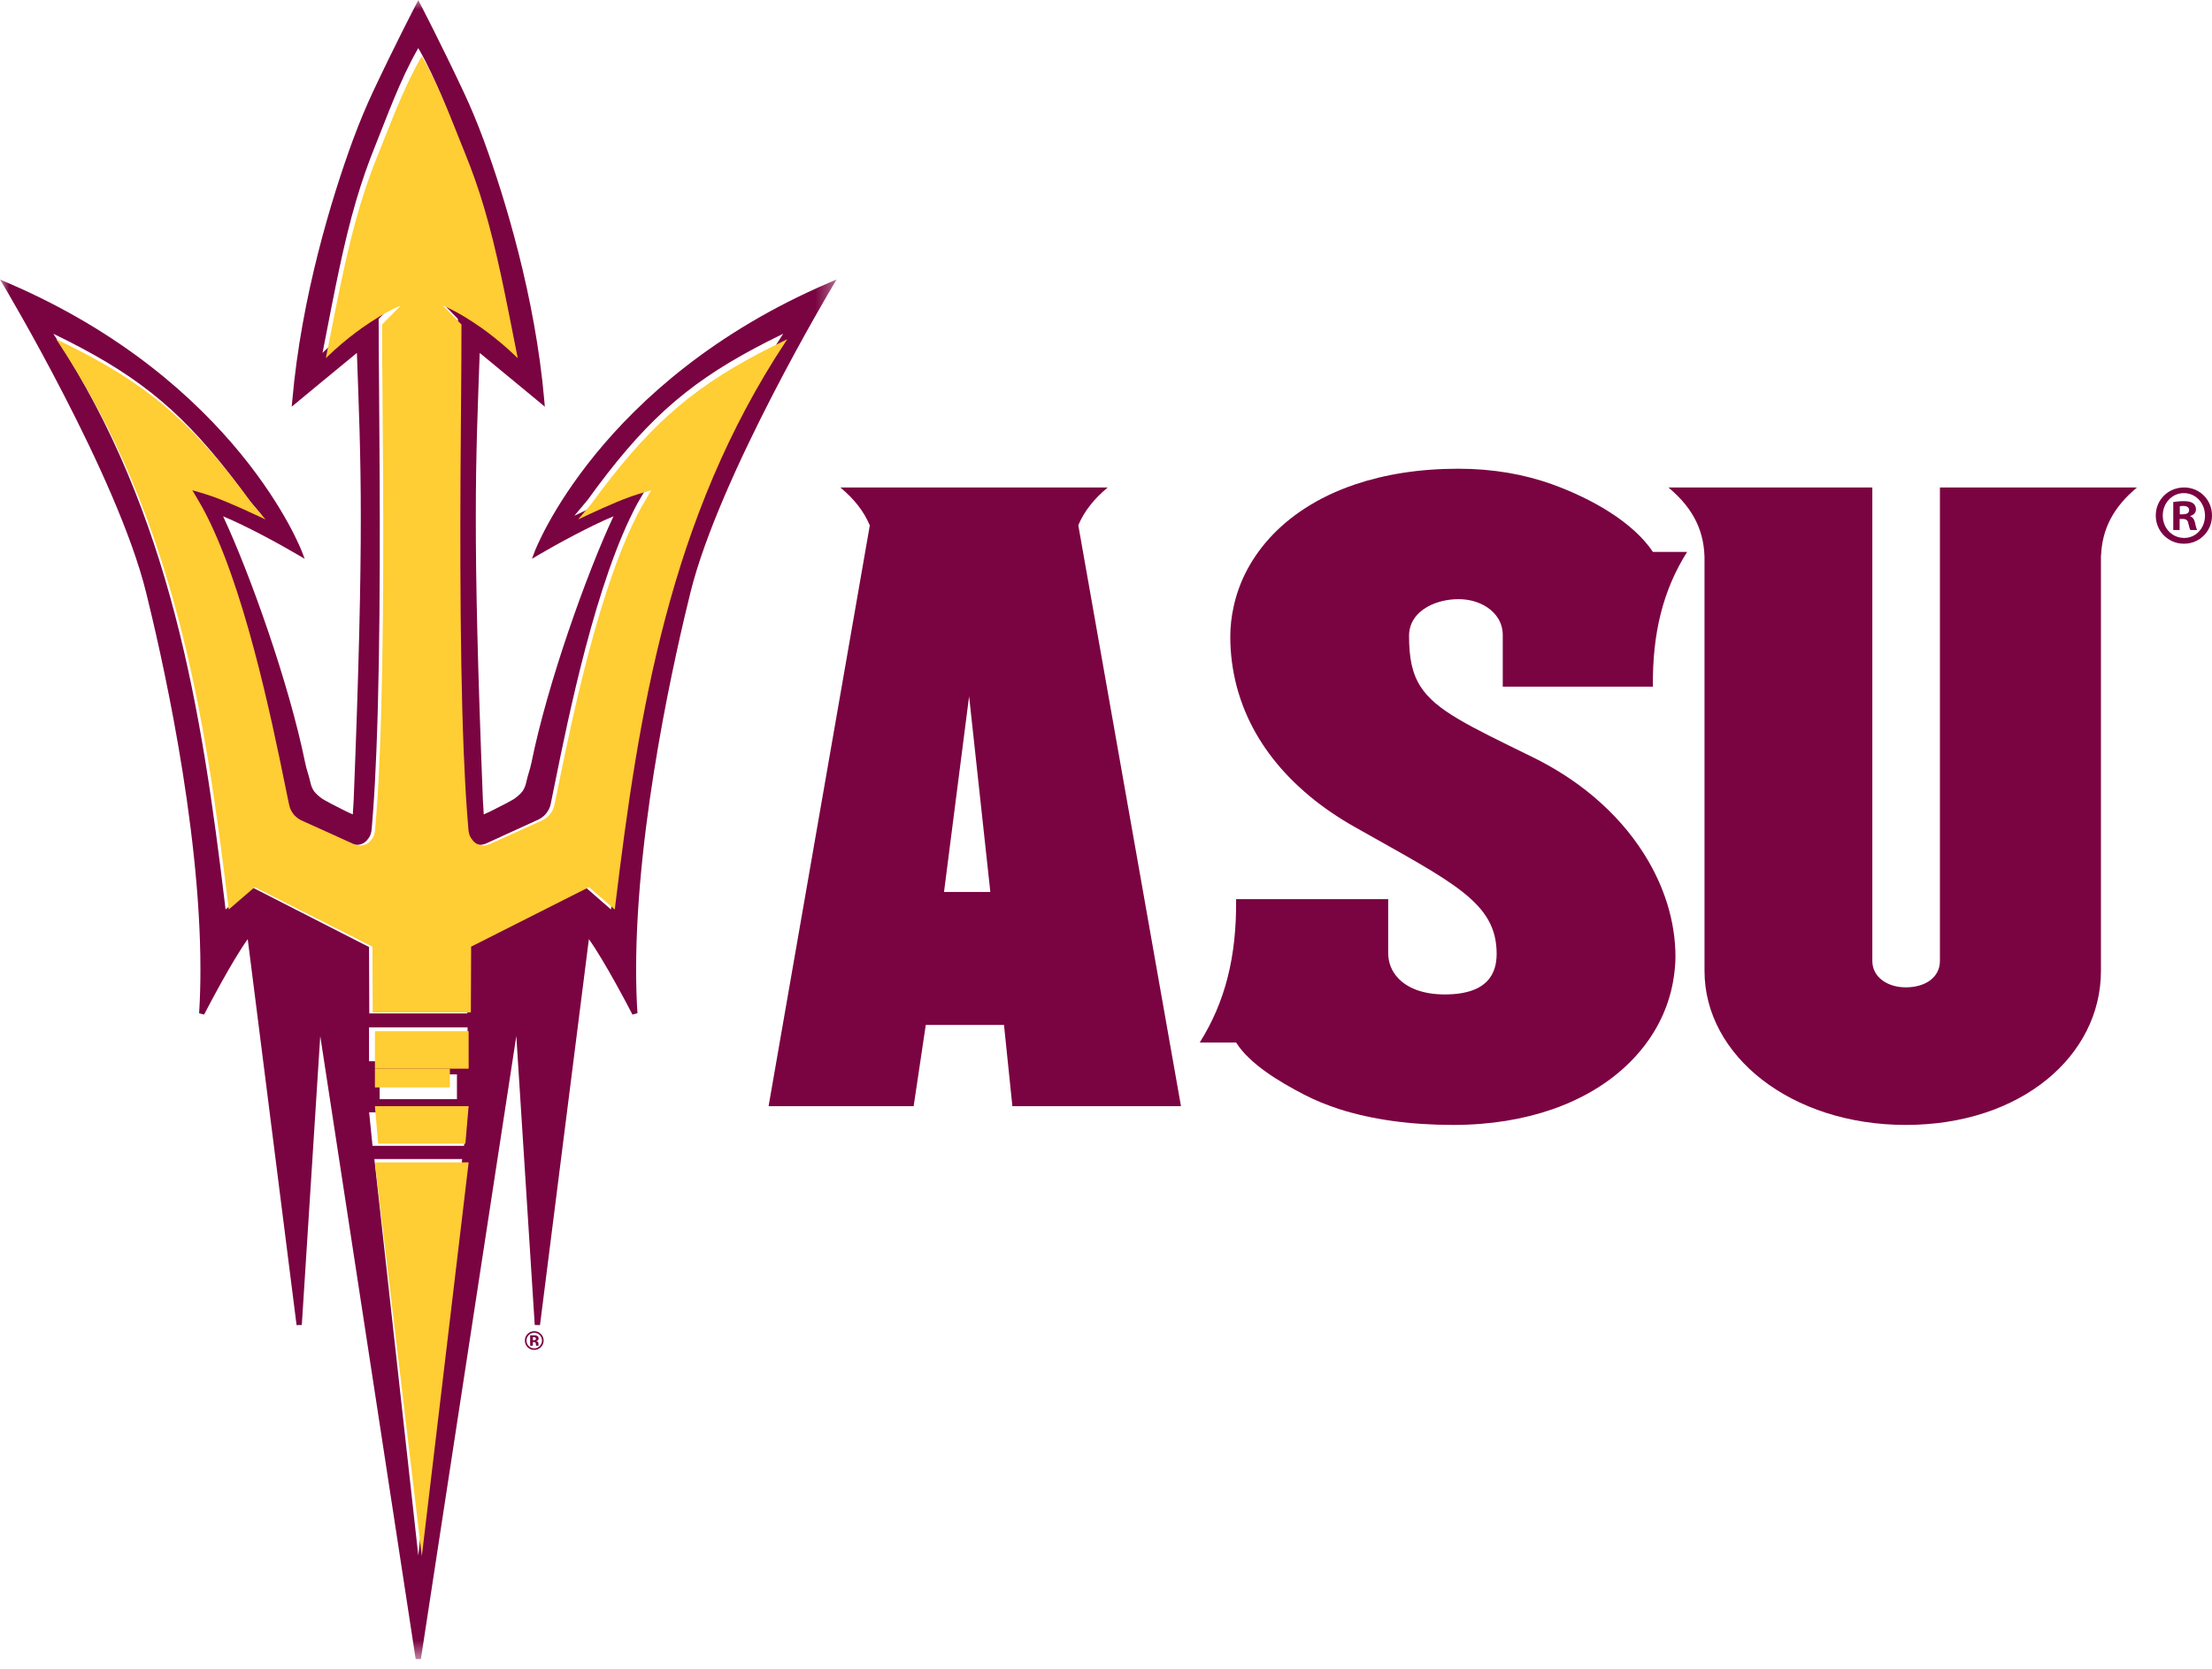
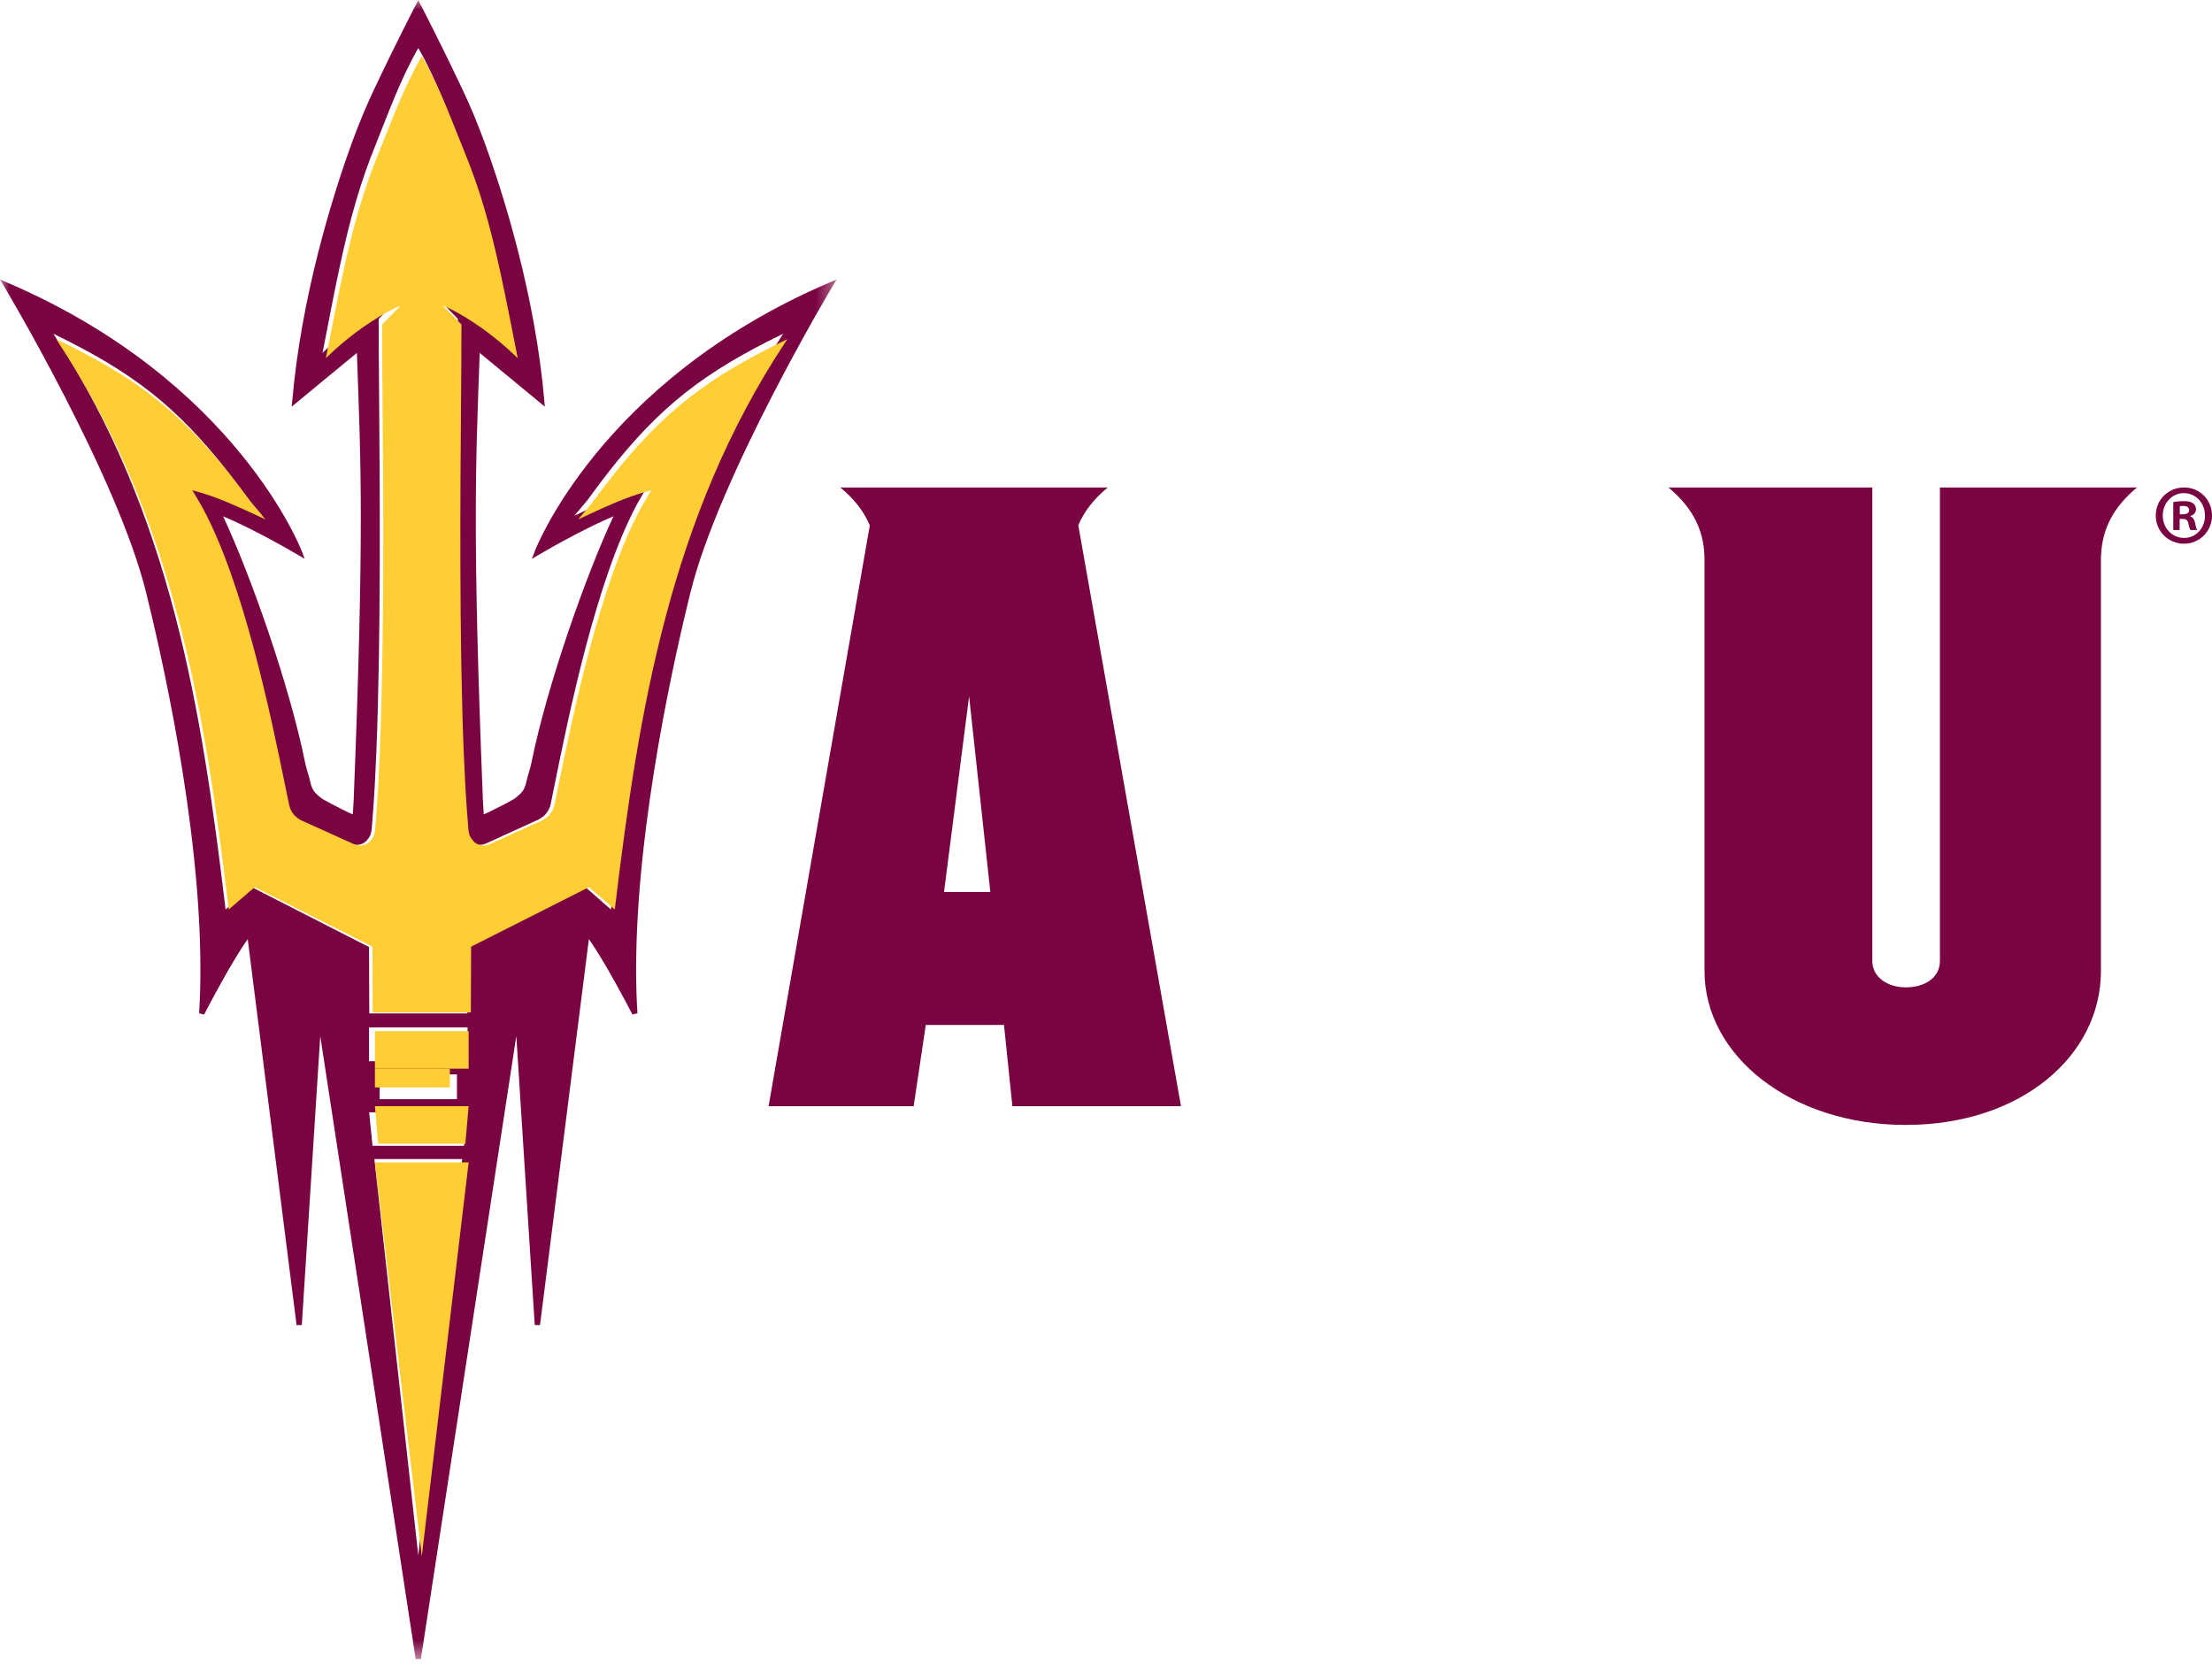
<svg xmlns="http://www.w3.org/2000/svg" xmlns:xlink="http://www.w3.org/1999/xlink" width="118px" height="89px" viewBox="0 0 118 89" version="1.1">
  <title>ASU Logo Lockup</title>
  <desc>Created with Sketch.</desc>
  <defs>
    <polygon id="path-1" points="1.03226041e-05 0.008 44.629 0.008 44.629 88.486 1.03226041e-05 88.486" />
  </defs>
  <g id="Page-1" stroke="none" stroke-width="1" fill="none" fill-rule="evenodd">
    <g id="General-page-with-sidebar" transform="translate(-26, -43)">
      <g id="Navigation" transform="translate(-12, 0)">
        <g id="ASU-Logo-Lockup" transform="translate(38, 43)">
          <path d="M88.001,37 L88,37 C88.001,37.031 88,37.062 88.001,37.093 L88.001,37 Z" id="Fill-1" fill="#231F20" />
-           <path d="M90,29.436 L88.174,29.436 C87.132,27.871 84.952,26.608 82.799,25.831 C81.329,25.303 79.651,25 77.804,25 C75.698,25 73.871,25.305 72.306,25.831 C71.286,26.175 70.378,26.612 69.588,27.129 C68.139,28.072 67.084,29.269 66.429,30.587 C66.142,31.164 65.936,31.763 65.804,32.377 C65.69,32.898 65.63,33.428 65.63,33.958 C65.63,34.852 65.745,35.746 65.975,36.624 C66.096,37.072 66.246,37.52 66.429,37.958 C67.068,39.484 68.104,40.934 69.588,42.228 C69.683,42.31 69.776,42.394 69.874,42.474 C70.583,43.06 71.387,43.614 72.294,44.123 C77.524,47.081 79.839,48.124 79.839,50.874 C79.839,51.4 79.717,51.831 79.468,52.168 C79.048,52.74 78.258,53.04 77.064,53.04 C75.929,53.04 75.083,52.707 74.58,52.168 C74.241,51.806 74.054,51.351 74.054,50.832 L74.054,47.957 L69.588,47.957 L65.94,47.957 L65.94,47.959 C65.972,51.01 65.364,53.44 64,55.605 L65.94,55.605 C66.659,56.741 68.209,57.681 69.588,58.393 C70.163,58.689 70.793,58.947 71.476,59.167 C73.185,59.708 75.214,60 77.524,60 C79.53,60 81.289,59.692 82.809,59.167 C84.936,58.427 86.577,57.248 87.683,55.827 C88.547,54.72 89.082,53.47 89.281,52.168 C89.337,51.794 89.378,51.419 89.378,51.039 C89.378,49.148 88.785,47.25 87.683,45.517 C86.987,44.421 86.089,43.391 84.994,42.474 C84.05,41.68 82.959,40.971 81.739,40.374 C78.334,38.707 76.592,37.889 75.782,36.624 C75.334,35.928 75.166,35.101 75.166,33.916 C75.166,33.218 75.558,32.706 76.124,32.377 C76.604,32.102 77.208,31.957 77.804,31.957 C78.377,31.957 78.901,32.111 79.311,32.377 C79.828,32.711 80.165,33.226 80.165,33.875 L80.165,36.624 L88.174,36.624 C88.145,33.757 88.717,31.472 90,29.436" id="Fill-3" fill="#7A0341" />
          <path d="M112.075,26 L103.486,26 L103.486,51.251 C103.486,52.123 102.716,52.662 101.664,52.662 C100.691,52.662 99.88,52.123 99.88,51.251 L99.88,26 L90.928,26 L89,26 C90.357,27.126 90.959,28.387 90.928,29.972 L90.928,51.789 C90.928,56.309 95.546,60 101.664,60 C107.82,60 112.075,56.309 112.075,51.789 L112.075,29.619 L112.082,29.619 C112.143,28.199 112.747,27.04 114,26 L112.075,26 Z" id="Fill-5" fill="#7A0341" />
          <path d="M50.359,47.574 L51.697,37.136 L52.83,47.574 L50.359,47.574 Z M59.094,26 L57.166,26 L46.754,26 L44.826,26 C45.578,26.62 46.092,27.288 46.4,28.024 L41,59 L48.739,59 L49.386,54.668 L53.559,54.668 L54.006,59 L63,59 L57.522,28.016 C57.832,27.28 58.344,26.619 59.094,26 Z" id="Fill-7" fill="#7A0341" />
          <path d="M116.282,27.432 L116.442,27.432 C116.629,27.432 116.78,27.367 116.78,27.213 C116.78,27.076 116.682,26.985 116.469,26.985 C116.38,26.985 116.317,26.994 116.282,27.003 L116.282,27.432 Z M116.273,28.271 L115.934,28.271 L115.934,26.776 C116.068,26.757 116.255,26.729 116.495,26.729 C116.772,26.729 116.895,26.776 116.994,26.848 C117.083,26.912 117.145,27.022 117.145,27.168 C117.145,27.35 117.012,27.468 116.842,27.523 L116.842,27.541 C116.985,27.587 117.056,27.705 117.101,27.906 C117.145,28.134 117.18,28.216 117.207,28.271 L116.851,28.271 C116.807,28.216 116.78,28.089 116.735,27.906 C116.709,27.751 116.62,27.678 116.433,27.678 L116.273,27.678 L116.273,28.271 Z M115.373,27.496 C115.373,28.162 115.863,28.691 116.513,28.691 C117.145,28.699 117.626,28.162 117.626,27.505 C117.626,26.839 117.145,26.301 116.495,26.301 C115.863,26.301 115.373,26.839 115.373,27.496 Z M118,27.496 C118,28.334 117.341,29 116.504,29 C115.667,29 115,28.334 115,27.496 C115,26.656 115.667,26 116.513,26 C117.341,26 118,26.656 118,27.496 Z" id="Fill-9" fill="#7A0341" />
          <g id="Group-13">
            <mask id="mask-2" fill="white">
              <use xlink:href="#path-1" />
            </mask>
            <g id="Clip-12" />
            <path d="M41.689,17.944 C35.483,27.431 33.862,37.94 32.628,48.21 L32.593,48.51 L31.217,47.307 L24.941,50.511 L24.928,54.053 L22.314,54.053 L19.7,54.053 L19.686,50.511 L13.412,47.307 L12.032,48.51 L11.998,48.21 C10.762,37.94 9.143,27.431 2.938,17.944 L2.845,17.801 L3,17.877 C3.468,18.103 3.909,18.329 4.335,18.556 C8.133,20.574 10.376,22.645 13.291,26.679 L13.3,26.686 L13.989,27.507 C13.234,27.153 12.186,26.642 11.158,26.267 C10.797,26.134 10.093,25.936 10.093,25.936 C10.238,26.178 10.526,26.672 10.626,26.857 C12.829,30.928 14.306,38.222 15.034,41.822 C15.118,42.234 15.188,42.594 15.252,42.886 C15.297,43.098 15.371,43.226 15.483,43.379 C15.62,43.556 15.805,43.658 15.877,43.701 L17.772,44.566 L18.672,44.98 C18.75,45.014 18.869,45.057 19.02,45.062 L19.032,45.062 C19.174,45.062 19.384,45.022 19.562,44.833 C19.578,44.817 19.584,44.803 19.599,44.784 C19.764,44.597 19.812,44.423 19.831,44.179 C19.859,43.878 19.882,43.558 19.905,43.231 C19.977,42.269 20.032,41.204 20.078,40.065 C20.323,34.036 20.264,26.018 20.224,21.115 C20.21,19.492 20.199,18.09 20.199,17.028 L20.199,17.027 L20.199,17.009 L20.215,16.996 C20.539,16.658 21.047,16.144 21.192,15.993 C20.99,16.07 20.583,16.262 20.056,16.582 C19.782,16.75 19.472,16.952 19.139,17.188 C18.683,17.515 18.185,17.911 17.677,18.374 C17.556,18.485 17.433,18.602 17.312,18.718 L17.203,18.825 L17.234,18.675 C17.862,15.454 18.318,13.009 19.003,10.684 C19.294,9.701 19.625,8.737 20.028,7.747 C20.602,6.332 21.322,4.299 22.277,2.628 L22.314,2.565 L22.35,2.628 C23.307,4.299 24.023,6.332 24.601,7.747 C25.001,8.737 25.335,9.701 25.623,10.684 C26.307,13.009 26.766,15.454 27.395,18.675 L27.423,18.825 L27.315,18.718 C27.194,18.602 27.073,18.485 26.95,18.374 C26.442,17.911 25.944,17.515 25.489,17.188 C25.155,16.952 24.847,16.75 24.571,16.582 C24.042,16.262 23.638,16.07 23.434,15.993 C23.582,16.144 24.088,16.658 24.414,16.996 L24.427,17.009 L24.427,17.027 L24.427,17.028 C24.43,18.09 24.418,19.492 24.405,21.115 C24.363,26.018 24.306,34.036 24.549,40.065 C24.597,41.204 24.652,42.269 24.721,43.231 C24.747,43.558 24.771,43.878 24.796,44.179 C24.815,44.423 24.865,44.597 25.028,44.784 C25.042,44.803 25.053,44.817 25.065,44.833 C25.244,45.022 25.453,45.062 25.595,45.062 L25.608,45.062 C25.757,45.057 25.877,45.014 25.953,44.98 L26.855,44.566 L28.747,43.701 C28.824,43.658 29.009,43.556 29.141,43.379 C29.257,43.226 29.332,43.098 29.377,42.886 C29.438,42.594 29.511,42.234 29.593,41.822 C30.322,38.222 31.8,30.928 34.001,26.857 C34.103,26.672 34.389,26.178 34.534,25.936 C34.534,25.936 33.832,26.134 33.468,26.267 C32.441,26.642 31.395,27.153 30.64,27.507 L31.329,26.686 L31.336,26.679 C34.251,22.645 36.496,20.574 40.292,18.556 C40.719,18.329 41.159,18.103 41.627,17.877 L41.782,17.801 L41.689,17.944 Z M24.942,56.603 L22.314,56.603 L19.686,56.603 L19.686,54.796 L22.314,54.796 L24.942,54.796 L24.942,56.603 Z M20.252,58.625 L20.252,57.304 L21.105,57.304 L22.314,57.304 L23.522,57.304 L24.376,57.304 L24.376,58.625 L22.314,58.625 L20.252,58.625 Z M24.928,59.402 L24.754,61.115 L22.314,61.115 L19.872,61.115 L19.699,59.402 L19.692,59.328 L19.704,59.328 L22.314,59.328 L24.923,59.328 L24.936,59.328 L24.928,59.402 Z M22.314,82.968 L19.971,61.82 L22.314,61.82 L24.655,61.82 L22.314,82.968 Z M44.231,15.077 C31.948,20.34 28.522,29.412 28.515,29.436 L28.376,29.805 L28.718,29.603 C29.705,29.022 31.498,28.045 32.727,27.538 C31.293,30.595 29.198,36.487 28.353,40.667 C28.278,41.037 28.156,41.348 28.092,41.642 C28.05,41.835 28.015,41.953 27.938,42.098 C27.849,42.272 27.688,42.409 27.496,42.561 C27.342,42.689 26.504,43.101 26.503,43.102 C26.499,43.106 26.314,43.203 26.113,43.298 C26.009,43.348 25.905,43.397 25.82,43.433 C25.815,43.435 25.808,43.437 25.806,43.438 L25.76,42.675 C25.476,35.499 25.38,30.993 25.382,27.627 C25.382,24.021 25.489,21.72 25.59,18.823 C26.383,19.471 28.802,21.477 28.806,21.477 L29.063,21.693 L29.035,21.357 C28.552,15.821 26.922,10.526 25.815,7.505 C25.449,6.514 25.082,5.647 24.728,4.895 C23.53,2.347 22.486,0.341 22.439,0.249 L22.314,0.008 L22.188,0.249 C22.141,0.341 21.096,2.347 19.896,4.895 C19.545,5.647 19.177,6.514 18.812,7.505 C17.707,10.526 16.077,15.821 15.593,21.357 L15.561,21.691 L15.821,21.477 C15.824,21.475 18.244,19.469 19.039,18.823 C19.139,21.72 19.247,24.021 19.247,27.627 C19.247,30.993 19.153,35.499 18.867,42.679 L18.821,43.438 C18.572,43.335 18.129,43.106 18.129,43.106 C18.125,43.102 17.287,42.689 17.131,42.561 C16.938,42.409 16.778,42.272 16.688,42.098 C16.614,41.953 16.578,41.835 16.537,41.644 C16.473,41.348 16.347,41.037 16.275,40.667 C15.428,36.487 13.336,30.595 11.901,27.538 C13.129,28.045 14.924,29.022 15.91,29.603 L16.253,29.805 L16.112,29.436 C16.105,29.412 12.679,20.34 0.396,15.077 L1.03226041e-05,14.909 L0.222,15.281 C0.223,15.283 1.731,17.804 3.433,21.113 C5.139,24.419 7.032,28.508 7.796,31.608 C8.507,34.486 10.692,43.811 10.692,51.71 C10.692,52.504 10.671,53.285 10.622,54.042 L10.887,54.115 C10.89,54.113 11.304,53.305 11.831,52.361 C12.276,51.559 12.807,50.66 13.215,50.09 L15.821,70.678 L16.1,70.671 L17.084,55.258 L22.174,88.486 L22.452,88.486 L27.543,55.256 L28.526,70.671 L28.806,70.678 L31.414,50.09 C31.821,50.66 32.35,51.559 32.796,52.361 C33.323,53.305 33.739,54.113 33.739,54.115 L34.005,54.042 C33.956,53.285 33.934,52.504 33.934,51.71 C33.934,43.811 36.12,34.484 36.83,31.608 C37.595,28.508 39.488,24.419 41.191,21.113 C42.896,17.804 44.404,15.285 44.406,15.281 L44.629,14.907 L44.231,15.077 Z" id="Fill-11" fill="#7A0341" mask="url(#mask-2)" />
          </g>
          <path d="M40.507,18.84 C36.705,20.838 34.457,22.889 31.537,26.886 L31.53,26.893 L30.84,27.706 C31.597,27.355 32.644,26.849 33.673,26.477 C34.037,26.346 34.74,26.149 34.74,26.149 C34.595,26.389 34.309,26.878 34.206,27.062 C32.002,31.094 30.521,38.319 29.792,41.885 C29.709,42.293 29.636,42.65 29.575,42.939 C29.53,43.15 29.455,43.275 29.338,43.427 C29.207,43.603 29.021,43.703 28.944,43.747 L27.049,44.603 L26.145,45.014 C26.069,45.047 25.949,45.089 25.8,45.095 L25.787,45.095 C25.644,45.095 25.435,45.055 25.256,44.868 C25.244,44.852 25.233,44.838 25.219,44.819 C25.056,44.634 25.005,44.462 24.986,44.22 C24.961,43.921 24.937,43.605 24.912,43.281 C24.842,42.327 24.787,41.273 24.739,40.145 C24.496,34.173 24.553,26.231 24.595,21.374 C24.608,19.766 24.62,18.377 24.617,17.326 L24.617,17.325 L24.617,17.307 L24.604,17.294 C24.278,16.96 23.771,16.45 23.623,16.301 C23.827,16.376 24.232,16.567 24.761,16.884 C25.038,17.051 25.346,17.251 25.68,17.485 C26.137,17.809 26.635,18.201 27.144,18.659 C27.267,18.769 27.388,18.885 27.51,19 L27.618,19.106 L27.59,18.957 C26.96,15.767 26.5,13.345 25.815,11.042 C25.526,10.068 25.192,9.114 24.791,8.133 C24.212,6.731 23.496,4.718 22.536,3.062 L22.501,3 L22.464,3.062 C21.507,4.718 20.786,6.731 20.211,8.133 C19.807,9.114 19.476,10.068 19.185,11.042 C18.498,13.345 18.042,15.767 17.412,18.957 L17.382,19.106 L17.49,19 C17.612,18.885 17.735,18.769 17.856,18.659 C18.365,18.201 18.864,17.809 19.32,17.485 C19.654,17.251 19.964,17.051 20.239,16.884 C20.767,16.567 21.175,16.376 21.377,16.301 C21.231,16.45 20.723,16.96 20.398,17.294 L20.382,17.307 L20.382,17.325 L20.382,17.326 C20.382,18.377 20.394,19.766 20.407,21.374 C20.448,26.231 20.506,34.173 20.261,40.145 C20.215,41.273 20.16,42.327 20.088,43.281 C20.065,43.605 20.041,43.921 20.013,44.22 C19.995,44.462 19.947,44.634 19.781,44.819 C19.767,44.838 19.76,44.852 19.744,44.868 C19.566,45.055 19.355,45.095 19.214,45.095 L19.201,45.095 C19.05,45.089 18.931,45.047 18.853,45.014 L17.951,44.603 L16.054,43.747 C15.981,43.703 15.795,43.603 15.659,43.427 C15.547,43.275 15.472,43.15 15.428,42.939 C15.363,42.65 15.293,42.293 15.209,41.885 C14.479,38.319 13.001,31.094 10.794,27.062 C10.693,26.878 10.405,26.389 10.26,26.149 C10.26,26.149 10.965,26.346 11.327,26.477 C12.356,26.849 13.406,27.355 14.162,27.706 L13.472,26.893 L13.464,26.886 C10.543,22.889 8.297,20.838 4.493,18.84 C4.066,18.615 3.624,18.391 3.156,18.167 L3,18.091 L3.094,18.233 C9.309,27.63 10.93,38.04 12.168,48.213 L12.202,48.51 L13.585,47.318 L19.868,50.492 L19.882,54 L22.501,54 L25.118,54 L25.132,50.492 L31.418,47.318 L32.797,48.51 L32.832,48.213 C34.067,38.04 35.691,27.63 41.906,18.233 L42,18.091 L41.845,18.167 C41.376,18.391 40.936,18.615 40.507,18.84" id="Fill-14" fill="#FFCD34" />
          <polygon id="Fill-16" fill="#FFCD34" points="20 55 20 57 22.5 57 25 57 25 55 22.5 55" />
          <polygon id="Fill-18" fill="#FFCD34" points="20 62 22.502 83 25 62 22.502 62" />
          <polygon id="Fill-20" fill="#FFCD34" points="22.5 59 20.012 59 20 59 20.007 59.083 20.172 61 22.5 61 24.826 61 24.991 59.083 25 59 24.987 59" />
          <polygon id="Fill-22" fill="#FFCD34" points="24 58 24 57 23.172 57 22.001 57 20.828 57 20 57 20 58 22.001 58" />
-           <path d="M28.545,71.333 C28.525,71.325 28.497,71.322 28.461,71.322 L28.426,71.322 L28.426,71.482 L28.482,71.482 C28.516,71.482 28.543,71.476 28.562,71.462 C28.581,71.448 28.59,71.427 28.59,71.396 C28.59,71.366 28.575,71.345 28.545,71.333 Z M28.281,71.778 L28.281,71.224 C28.315,71.224 28.367,71.224 28.435,71.224 C28.504,71.224 28.542,71.225 28.549,71.225 C28.593,71.228 28.63,71.238 28.659,71.254 C28.708,71.281 28.733,71.325 28.733,71.386 C28.733,71.433 28.72,71.466 28.694,71.487 C28.668,71.508 28.636,71.52 28.598,71.524 C28.633,71.531 28.659,71.542 28.676,71.556 C28.709,71.583 28.725,71.624 28.725,71.681 L28.725,71.73 C28.725,71.735 28.726,71.741 28.726,71.746 C28.727,71.752 28.728,71.757 28.73,71.763 L28.735,71.778 L28.597,71.778 C28.593,71.761 28.589,71.735 28.588,71.702 C28.586,71.668 28.583,71.646 28.579,71.634 C28.571,71.614 28.558,71.601 28.538,71.593 C28.527,71.589 28.511,71.585 28.488,71.584 L28.457,71.582 L28.426,71.582 L28.426,71.778 L28.281,71.778 Z M28.206,71.21 C28.127,71.292 28.087,71.388 28.087,71.5 C28.087,71.616 28.127,71.714 28.208,71.795 C28.289,71.876 28.386,71.917 28.5,71.917 C28.613,71.917 28.71,71.876 28.791,71.794 C28.871,71.713 28.912,71.615 28.912,71.5 C28.912,71.389 28.872,71.292 28.792,71.21 C28.711,71.127 28.613,71.085 28.5,71.085 C28.385,71.085 28.287,71.127 28.206,71.21 Z M28.85,71.859 C28.753,71.953 28.636,72 28.5,72 C28.359,72 28.241,71.952 28.144,71.856 C28.048,71.759 28,71.641 28,71.5 C28,71.354 28.052,71.233 28.156,71.136 C28.254,71.045 28.368,71 28.5,71 C28.638,71 28.756,71.049 28.853,71.147 C28.951,71.244 29,71.362 29,71.5 C29,71.642 28.95,71.762 28.85,71.859 Z" id="Fill-24" fill="#7A0341" />
        </g>
      </g>
    </g>
  </g>
</svg>